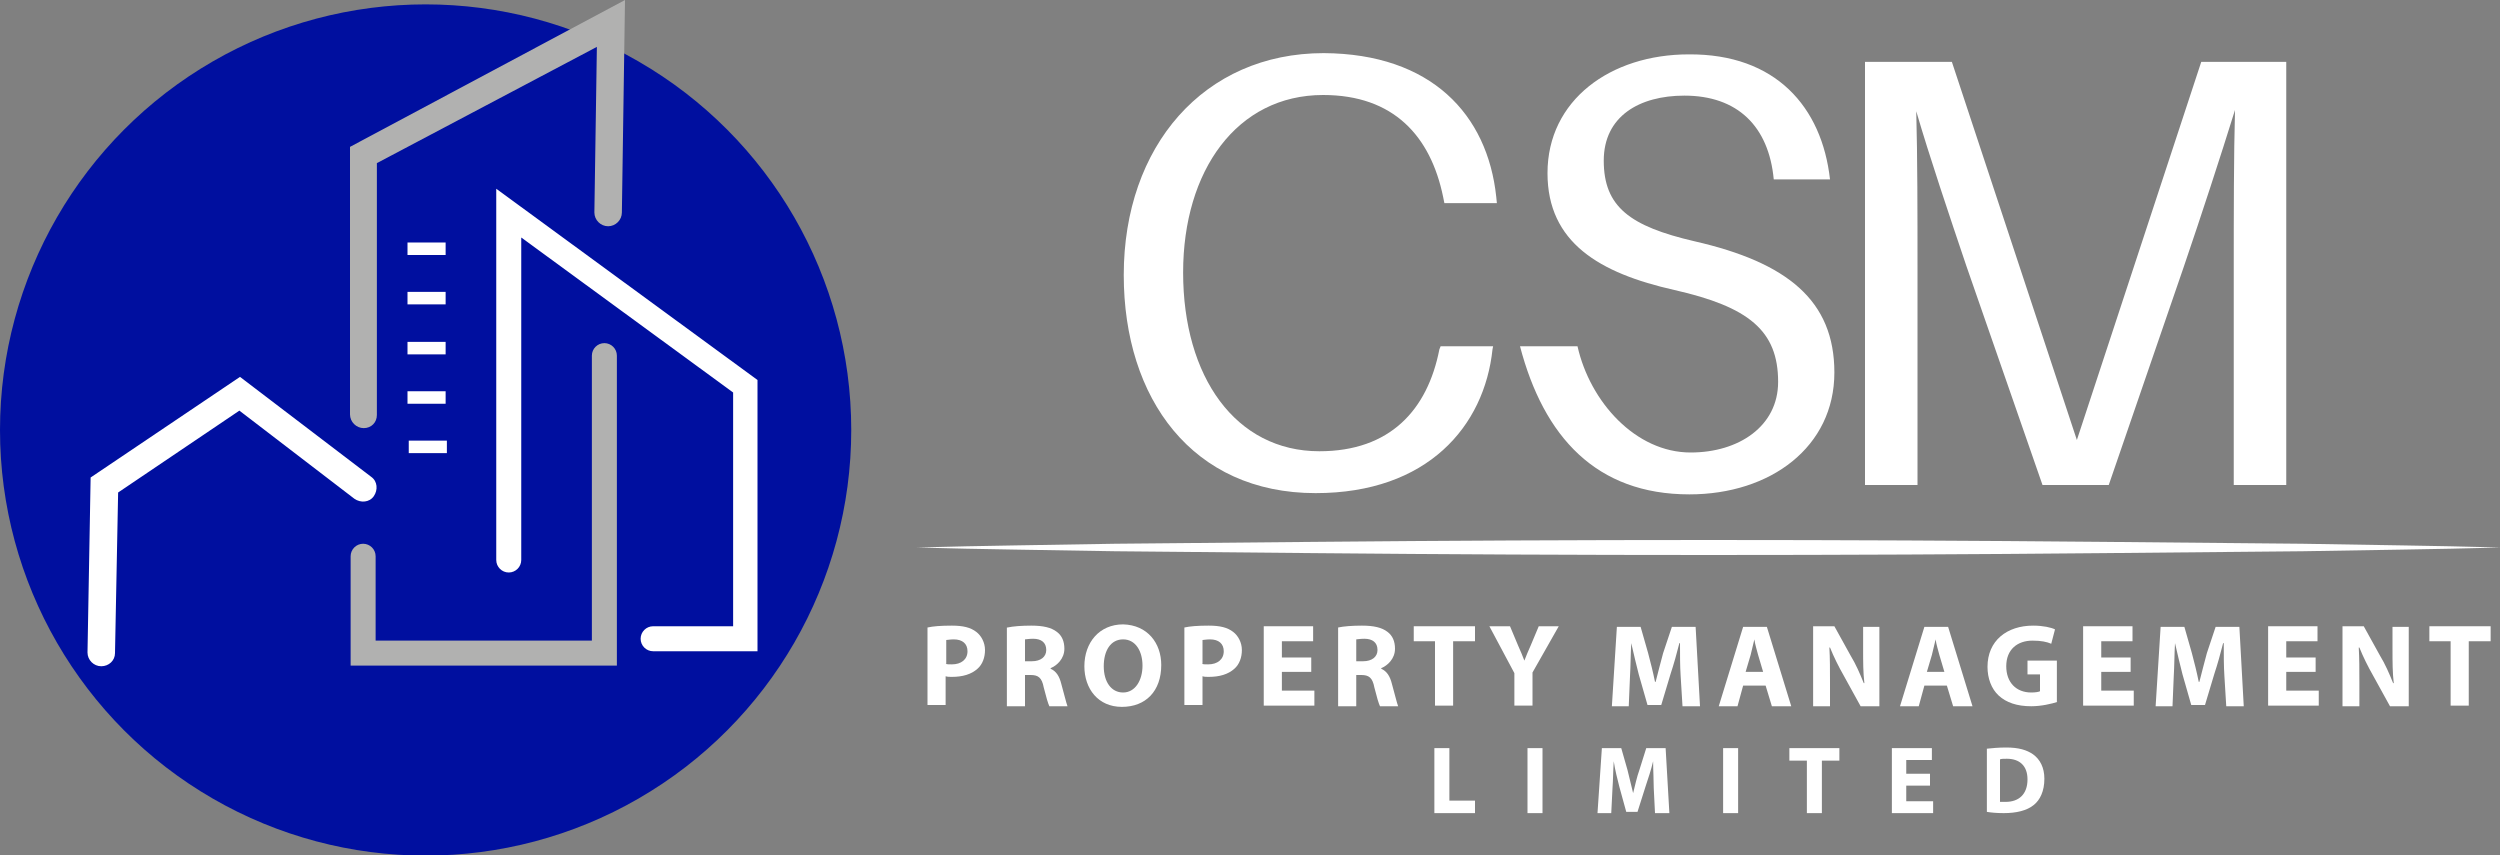
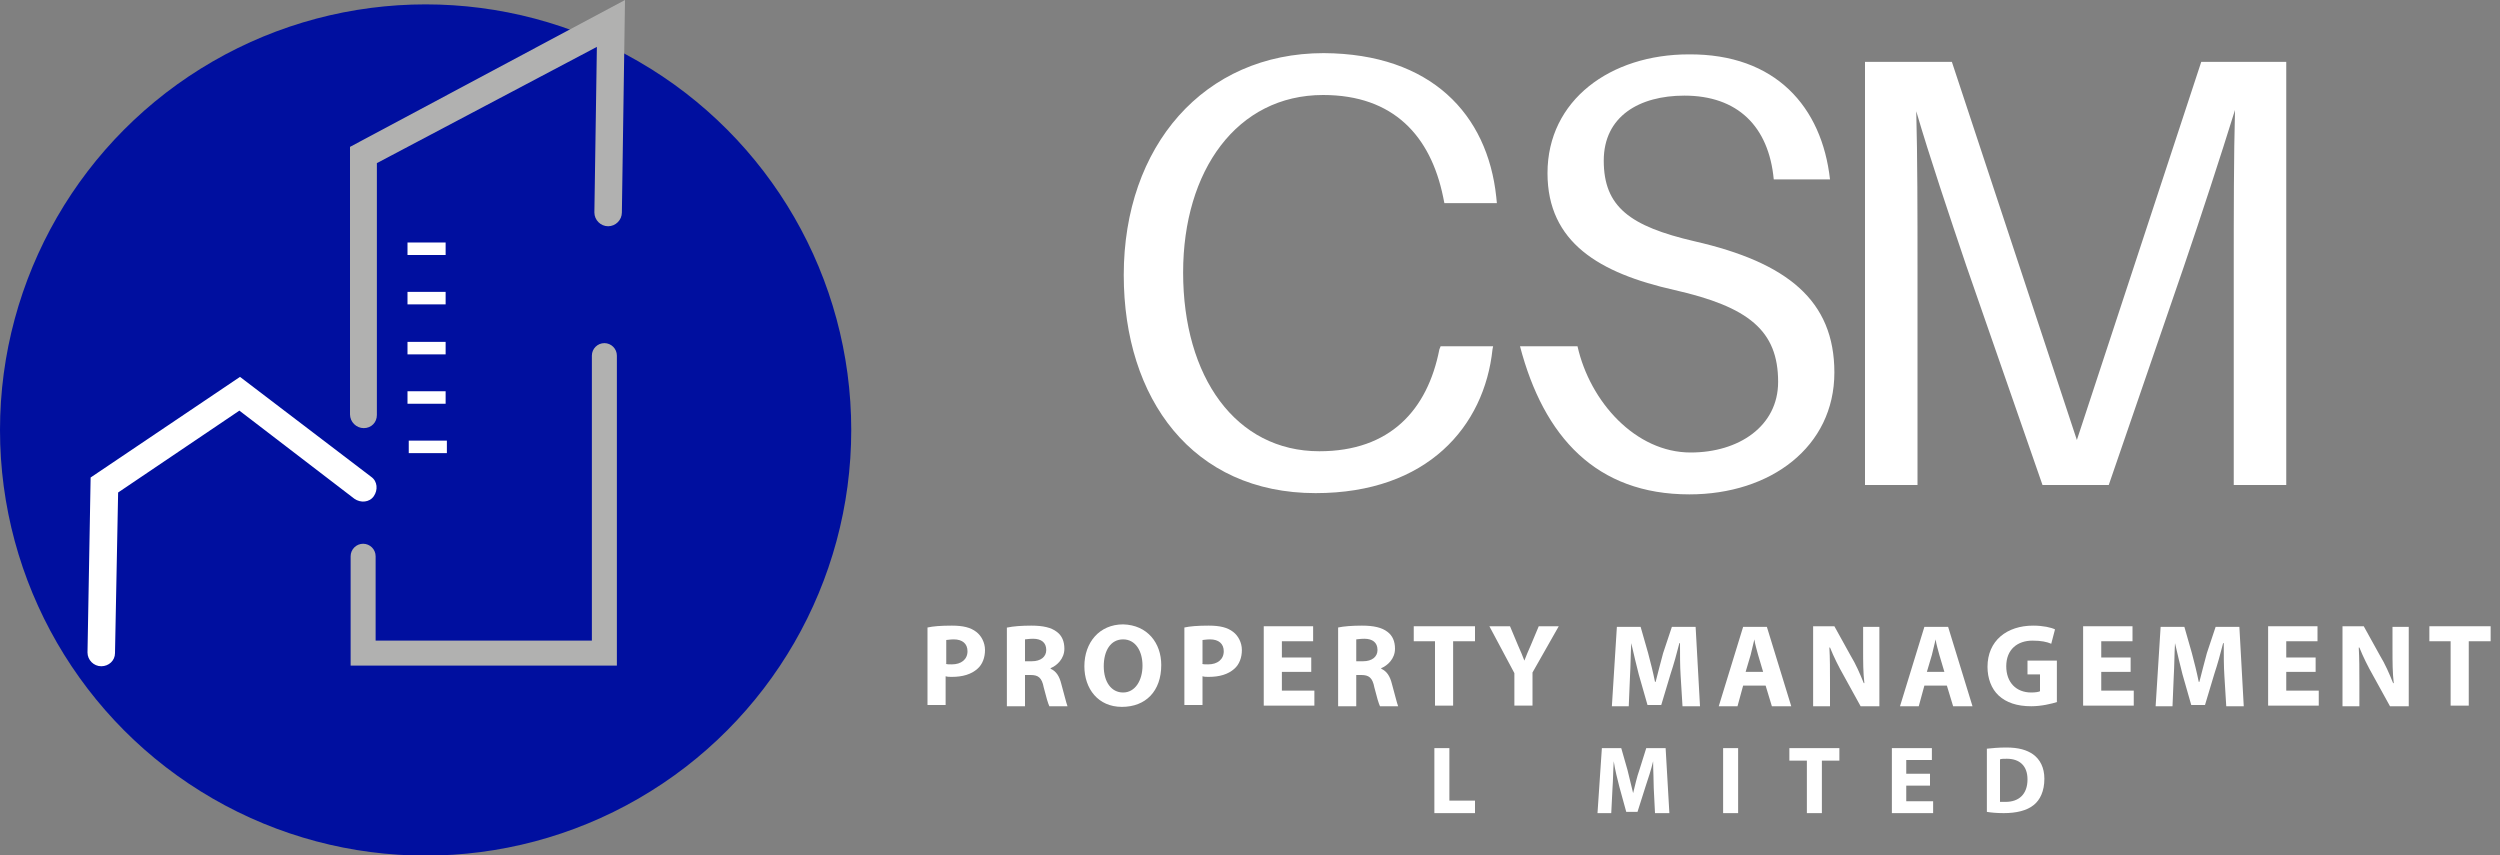
<svg xmlns="http://www.w3.org/2000/svg" version="1.1" id="Layer_1" x="0px" y="0px" width="400px" height="136.8px" viewBox="0 0 400 136.8" style="enable-background:new 0 0 400 136.8;" xml:space="preserve">
  <rect x="0" y="0" width="400" height="136.8" fill="#808080" stroke="none" />
  <style type="text/css">
	.st0{fill:#FFFFFF;}
	.st1{fill:#000F9F;}
	.st2{fill:#B1B1B0;}
</style>
  <g>
    <g>
      <g>
        <path class="st0" d="M148.4,100.4c0.9-0.2,2.1-0.3,3.9-0.3c1.8,0,3,0.3,3.9,1c0.8,0.6,1.4,1.7,1.4,2.9c0,1.2-0.4,2.3-1.2,3     c-1,0.9-2.4,1.3-4.1,1.3c-0.4,0-0.7,0-1-0.1v4.6h-2.9V100.4z M151.3,106.2c0.2,0.1,0.5,0.1,1,0.1c1.5,0,2.5-0.8,2.5-2.1     c0-1.2-0.8-1.9-2.2-1.9c-0.6,0-1,0.1-1.2,0.1V106.2z" />
      </g>
      <g>
        <path class="st0" d="M161.2,100.4c0.9-0.2,2.3-0.3,3.8-0.3c1.9,0,3.2,0.3,4.1,1c0.8,0.6,1.2,1.5,1.2,2.7c0,1.6-1.2,2.7-2.2,3.1     v0.1c0.9,0.4,1.4,1.2,1.7,2.4c0.4,1.4,0.8,3.1,1,3.6h-2.9c-0.2-0.4-0.5-1.4-0.9-3c-0.3-1.6-0.9-2-2.1-2H164v5h-2.9V100.4z      M164,105.8h1.1c1.4,0,2.3-0.7,2.3-1.8c0-1.2-0.8-1.8-2.1-1.8c-0.7,0-1.1,0.1-1.3,0.1V105.8z" />
      </g>
      <g>
        <path class="st0" d="M185.8,106.4c0,4.2-2.5,6.7-6.3,6.7c-3.8,0-6-2.9-6-6.5c0-3.8,2.4-6.7,6.2-6.7     C183.6,100,185.8,102.9,185.8,106.4z M176.6,106.6c0,2.5,1.2,4.2,3.1,4.2c1.9,0,3.1-1.9,3.1-4.3c0-2.3-1.1-4.2-3.1-4.2     C177.7,102.3,176.6,104.1,176.6,106.6z" />
      </g>
      <g>
        <path class="st0" d="M189.5,100.4c0.9-0.2,2.1-0.3,3.9-0.3c1.8,0,3,0.3,3.9,1c0.8,0.6,1.4,1.7,1.4,2.9c0,1.2-0.4,2.3-1.2,3     c-1,0.9-2.4,1.3-4.1,1.3c-0.4,0-0.7,0-1-0.1v4.6h-2.9V100.4z M192.3,106.2c0.2,0.1,0.5,0.1,1,0.1c1.5,0,2.5-0.8,2.5-2.1     c0-1.2-0.8-1.9-2.2-1.9c-0.6,0-1,0.1-1.2,0.1V106.2z" />
      </g>
      <g>
        <path class="st0" d="M209.8,107.5h-4.7v3h5.2v2.4h-8.1v-12.7h7.9v2.4h-5v2.6h4.7V107.5z" />
      </g>
      <g>
        <path class="st0" d="M214.1,100.4c0.9-0.2,2.3-0.3,3.8-0.3c1.9,0,3.2,0.3,4.1,1c0.8,0.6,1.2,1.5,1.2,2.7c0,1.6-1.2,2.7-2.2,3.1     v0.1c0.9,0.4,1.4,1.2,1.7,2.4c0.4,1.4,0.8,3.1,1,3.6h-2.9c-0.2-0.4-0.5-1.4-0.9-3c-0.3-1.6-0.9-2-2.1-2H217v5h-2.9V100.4z      M217,105.8h1.1c1.4,0,2.3-0.7,2.3-1.8c0-1.2-0.8-1.8-2.1-1.8c-0.7,0-1.1,0.1-1.3,0.1V105.8z" />
      </g>
      <g>
        <path class="st0" d="M229.6,102.6h-3.4v-2.4h9.8v2.4h-3.5v10.3h-2.9V102.6z" />
      </g>
      <g>
        <path class="st0" d="M242.3,112.9v-5.2l-4-7.5h3.3l1.3,3.1c0.4,0.9,0.7,1.6,1,2.4h0c0.3-0.8,0.6-1.5,1-2.4l1.3-3.1h3.2l-4.2,7.4     v5.3H242.3z" />
      </g>
      <g>
        <path class="st0" d="M268.9,108.1c-0.1-1.5-0.1-3.4-0.1-5.2h-0.1c-0.4,1.6-0.9,3.4-1.4,4.9l-1.5,5h-2.2l-1.4-4.9     c-0.4-1.5-0.8-3.3-1.2-5h0c-0.1,1.7-0.1,3.7-0.2,5.3l-0.2,4.8h-2.7l0.8-12.7h3.8l1.2,4.2c0.4,1.5,0.8,3.1,1.1,4.6h0.1     c0.4-1.5,0.8-3.2,1.2-4.6l1.4-4.2h3.8l0.7,12.7h-2.8L268.9,108.1z" />
      </g>
      <g>
        <path class="st0" d="M278.9,109.7l-0.9,3.3h-3l3.9-12.7h3.8l3.9,12.7h-3.1l-1-3.3H278.9z M282.1,107.5l-0.8-2.7     c-0.2-0.8-0.5-1.7-0.6-2.5h0c-0.2,0.8-0.4,1.7-0.6,2.5l-0.8,2.7H282.1z" />
      </g>
      <g>
        <path class="st0" d="M290.1,112.9v-12.7h3.4l2.6,4.7c0.8,1.3,1.5,2.9,2.1,4.4h0.1c-0.2-1.7-0.2-3.4-0.2-5.3v-3.7h2.6v12.7h-3     l-2.7-4.9c-0.8-1.4-1.6-3-2.2-4.5l-0.1,0c0.1,1.7,0.1,3.5,0.1,5.6v3.8H290.1z" />
      </g>
      <g>
        <path class="st0" d="M307.9,109.7l-0.9,3.3h-3l3.9-12.7h3.8l3.9,12.7h-3.1l-1-3.3H307.9z M311.1,107.5l-0.8-2.7     c-0.2-0.8-0.5-1.7-0.6-2.5h0c-0.2,0.8-0.4,1.7-0.6,2.5l-0.8,2.7H311.1z" />
      </g>
      <g>
        <path class="st0" d="M329.2,112.3c-0.9,0.3-2.6,0.7-4.2,0.7c-2.3,0-4-0.6-5.2-1.7c-1.2-1.1-1.8-2.8-1.8-4.6     c0-4.2,3.1-6.6,7.3-6.6c1.6,0,2.9,0.3,3.5,0.6l-0.6,2.3c-0.7-0.3-1.6-0.5-3-0.5c-2.4,0-4.2,1.4-4.2,4.1c0,2.6,1.6,4.2,4,4.2     c0.7,0,1.2-0.1,1.4-0.2v-2.7h-2v-2.2h4.7V112.3z" />
      </g>
      <g>
        <path class="st0" d="M340.9,107.5h-4.7v3h5.2v2.4h-8.1v-12.7h7.9v2.4h-5v2.6h4.7V107.5z" />
      </g>
      <g>
        <path class="st0" d="M355.9,108.1c-0.1-1.5-0.1-3.4-0.1-5.2h-0.1c-0.4,1.6-0.9,3.4-1.4,4.9l-1.5,5h-2.2l-1.4-4.9     c-0.4-1.5-0.8-3.3-1.2-5h0c-0.1,1.7-0.1,3.7-0.2,5.3l-0.2,4.8h-2.7l0.8-12.7h3.8l1.2,4.2c0.4,1.5,0.8,3.1,1.1,4.6h0.1     c0.4-1.5,0.8-3.2,1.2-4.6l1.4-4.2h3.8l0.7,12.7h-2.8L355.9,108.1z" />
      </g>
      <g>
        <path class="st0" d="M370.5,107.5h-4.7v3h5.2v2.4h-8.1v-12.7h7.9v2.4h-5v2.6h4.7V107.5z" />
      </g>
      <g>
        <path class="st0" d="M374.8,112.9v-12.7h3.4l2.6,4.7c0.8,1.3,1.5,2.9,2.1,4.4h0.1c-0.2-1.7-0.2-3.4-0.2-5.3v-3.7h2.6v12.7h-3     l-2.7-4.9c-0.8-1.4-1.6-3-2.2-4.5l-0.1,0c0.1,1.7,0.1,3.5,0.1,5.6v3.8H374.8z" />
      </g>
      <g>
        <path class="st0" d="M392.1,102.6h-3.4v-2.4h9.8v2.4H395v10.3h-2.9V102.6z" />
      </g>
      <g>
        <path class="st0" d="M229.5,119.7h2.4v8.4h4.1v2h-6.5V119.7z" />
      </g>
      <g>
-         <path class="st0" d="M246.8,119.7v10.4h-2.4v-10.4H246.8z" />
+         <path class="st0" d="M246.8,119.7v10.4v-10.4H246.8z" />
      </g>
      <g>
        <path class="st0" d="M264.6,126.1c0-1.3-0.1-2.8-0.1-4.3h0c-0.3,1.3-0.8,2.8-1.2,4l-1.3,4.1h-1.8l-1.1-4     c-0.3-1.2-0.7-2.7-0.9-4.1h0c-0.1,1.4-0.1,3-0.2,4.3l-0.2,4h-2.2l0.7-10.4h3.1l1,3.5c0.3,1.2,0.6,2.5,0.9,3.7h0     c0.3-1.2,0.6-2.6,1-3.7l1.1-3.5h3.1l0.6,10.4h-2.3L264.6,126.1z" />
      </g>
      <g>
        <path class="st0" d="M278.1,119.7v10.4h-2.4v-10.4H278.1z" />
      </g>
      <g>
        <path class="st0" d="M289.1,121.7h-2.8v-2h8v2h-2.8v8.4h-2.4V121.7z" />
      </g>
      <g>
        <path class="st0" d="M308.8,125.7h-3.8v2.5h4.3v1.9h-6.6v-10.4h6.4v1.9h-4.1v2.2h3.8V125.7z" />
      </g>
      <g>
        <path class="st0" d="M317.8,119.8c0.9-0.1,2-0.2,3.2-0.2c2,0,3.3,0.4,4.3,1.1c1.1,0.8,1.8,2.1,1.8,3.9c0,2-0.7,3.4-1.7,4.2     c-1.1,0.9-2.8,1.3-4.8,1.3c-1.2,0-2.1-0.1-2.7-0.2V119.8z M320.1,128.3c0.2,0,0.5,0,0.8,0c2.1,0,3.5-1.2,3.5-3.6     c0-2.2-1.3-3.3-3.3-3.3c-0.5,0-0.9,0-1.1,0.1V128.3z" />
      </g>
    </g>
    <g>
      <g>
        <path class="st0" d="M239.4,31.5l0.1,1h-8.4l-0.2-1c-2-9.7-7.9-16.3-19.2-16.3c-13.8,0-22.4,12.1-22.4,28.4     c0,16.7,8.4,28.6,21.8,28.6c11.3,0,17.3-6.6,19.2-16.3l0.2-0.5h8.4l-0.1,0.5c-1.3,12.3-10.4,23-28.3,23     c-19.7,0-30.7-15.1-30.7-34.9c0-20.6,12.8-35.5,32-35.5C229,8.6,238,18.3,239.4,31.5z" />
      </g>
      <g>
        <path class="st0" d="M365.8,77.6h-8.4V42.8c0-8.4,0-17.9,0.2-25.2c-2.3,7.4-5.4,16.9-8.2,25.1l-12,34.9h-10.6l-12.2-35.1     c-2.7-8-5.9-17.5-8-24.7c0.2,7.4,0.2,16.7,0.2,25v34.8h-8.4V9.9h13.9l20,60.5l19.9-60.5h13.6V77.6z" />
      </g>
      <g>
        <path class="st0" d="M292.8,28.7h-9c-0.8-8.5-5.8-13.4-14.3-13.4c-7.2,0-12.9,3.3-12.9,10.4c0,7.4,4.2,10.5,14.5,12.9     c14.9,3.4,22.4,9.5,22.4,21c0,11.9-10.2,19.5-23.2,19.5c-14.9,0-23.3-9.2-27.1-23.7h9.2c2,8.9,9.3,17,18.1,17     c7.7,0,14-4.2,14-11.3c0-8.2-4.7-12-16.6-14.7c-12-2.7-20.3-7.6-20.3-18.7c0-11.7,10.1-19,22.6-19     C284.1,8.6,291.5,17.1,292.8,28.7z" />
      </g>
    </g>
    <g>
-       <path class="st0" d="M146.7,87.6c10.6-0.3,21.1-0.4,31.7-0.6l31.7-0.3c21.1-0.2,42.2-0.3,63.3-0.3c21.1,0,42.2,0.1,63.3,0.3    l31.7,0.3c10.6,0.2,21.1,0.3,31.7,0.6c-10.6,0.3-21.1,0.4-31.7,0.6l-31.7,0.3c-21.1,0.2-42.2,0.3-63.3,0.3    c-21.1,0-42.2-0.1-63.3-0.3l-31.7-0.3C167.8,88,157.2,87.9,146.7,87.6z" />
-     </g>
+       </g>
    <g>
      <circle class="st1" cx="68.1" cy="68.8" r="68.1" />
    </g>
    <g>
-       <path class="st0" d="M121.3,104.2h-16.8c-1.1,0-2-0.9-2-2c0-1.1,0.9-2,2-2h12.8V62.8L83.4,38v51.6c0,1.1-0.9,2-2,2s-2-0.9-2-2    V30.2l41.8,30.6V104.2z" />
-     </g>
+       </g>
    <g>
      <path class="st2" d="M98.8,106.5H56.1V89c0-1.1,0.9-2,2-2s2,0.9,2,2v13.5h34.6V56.9c0-1.1,0.9-2,2-2s2,0.9,2,2V106.5z" />
    </g>
    <g>
      <path class="st2" d="M58.2,68.5c-1.2,0-2.2-1-2.2-2.2V23.5L100,0l-0.5,34c0,1.2-1,2.2-2.2,2.2c0,0,0,0,0,0c-1.2,0-2.2-1-2.2-2.2    l0.4-26.5L60.3,26.1v40.3C60.3,67.6,59.4,68.5,58.2,68.5z" />
    </g>
    <g>
      <rect x="65.2" y="62.6" class="st0" width="6.1" height="2" />
    </g>
    <g>
      <rect x="65.2" y="46.7" class="st0" width="6.1" height="2" />
    </g>
    <g>
      <rect x="65.4" y="70.5" class="st0" width="6.1" height="2" />
    </g>
    <g>
      <rect x="65.2" y="54.7" class="st0" width="6.1" height="2" />
    </g>
    <g>
      <rect x="65.2" y="38.8" class="st0" width="6.1" height="2" />
    </g>
    <g>
      <path class="st0" d="M16.2,106.6C16.2,106.6,16.2,106.6,16.2,106.6c-1.2,0-2.2-1-2.2-2.2l0.5-28l23.9-16.1l21,16    c1,0.7,1.1,2.1,0.4,3.1c-0.7,1-2.1,1.1-3.1,0.4L38.3,65.7L18.9,78.8l-0.5,25.7C18.4,105.7,17.4,106.6,16.2,106.6z" />
    </g>
  </g>
</svg>